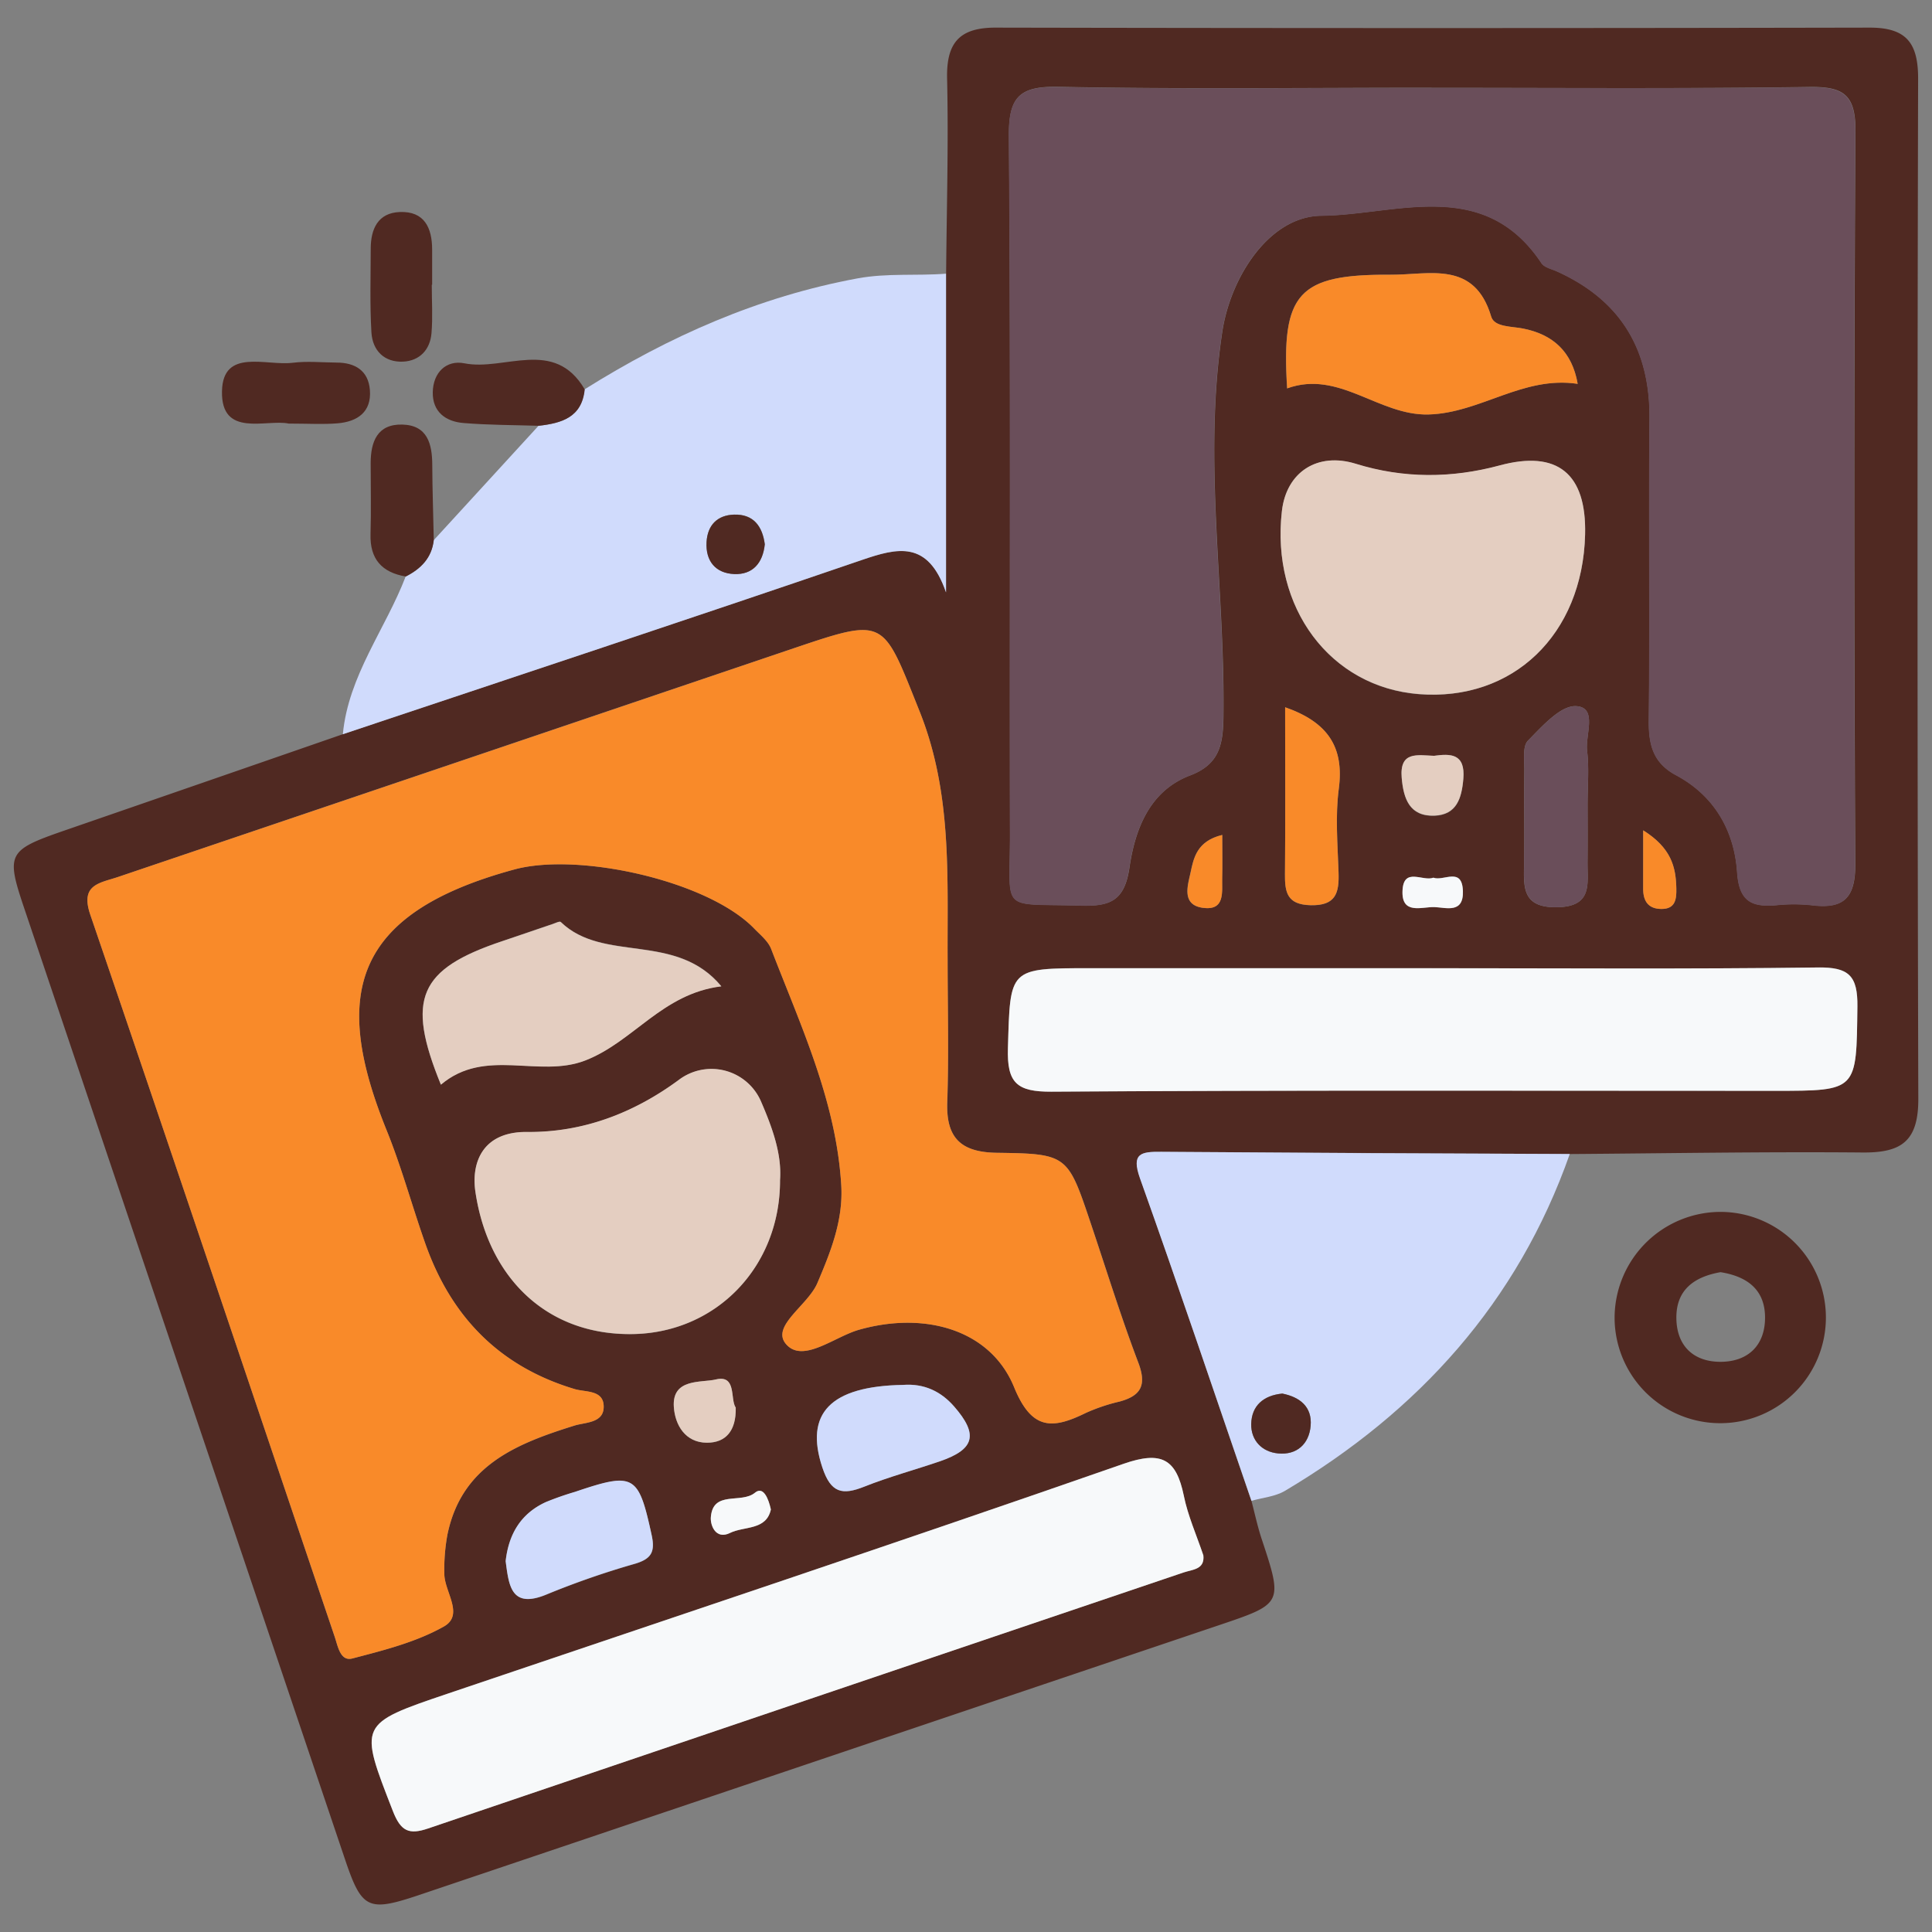
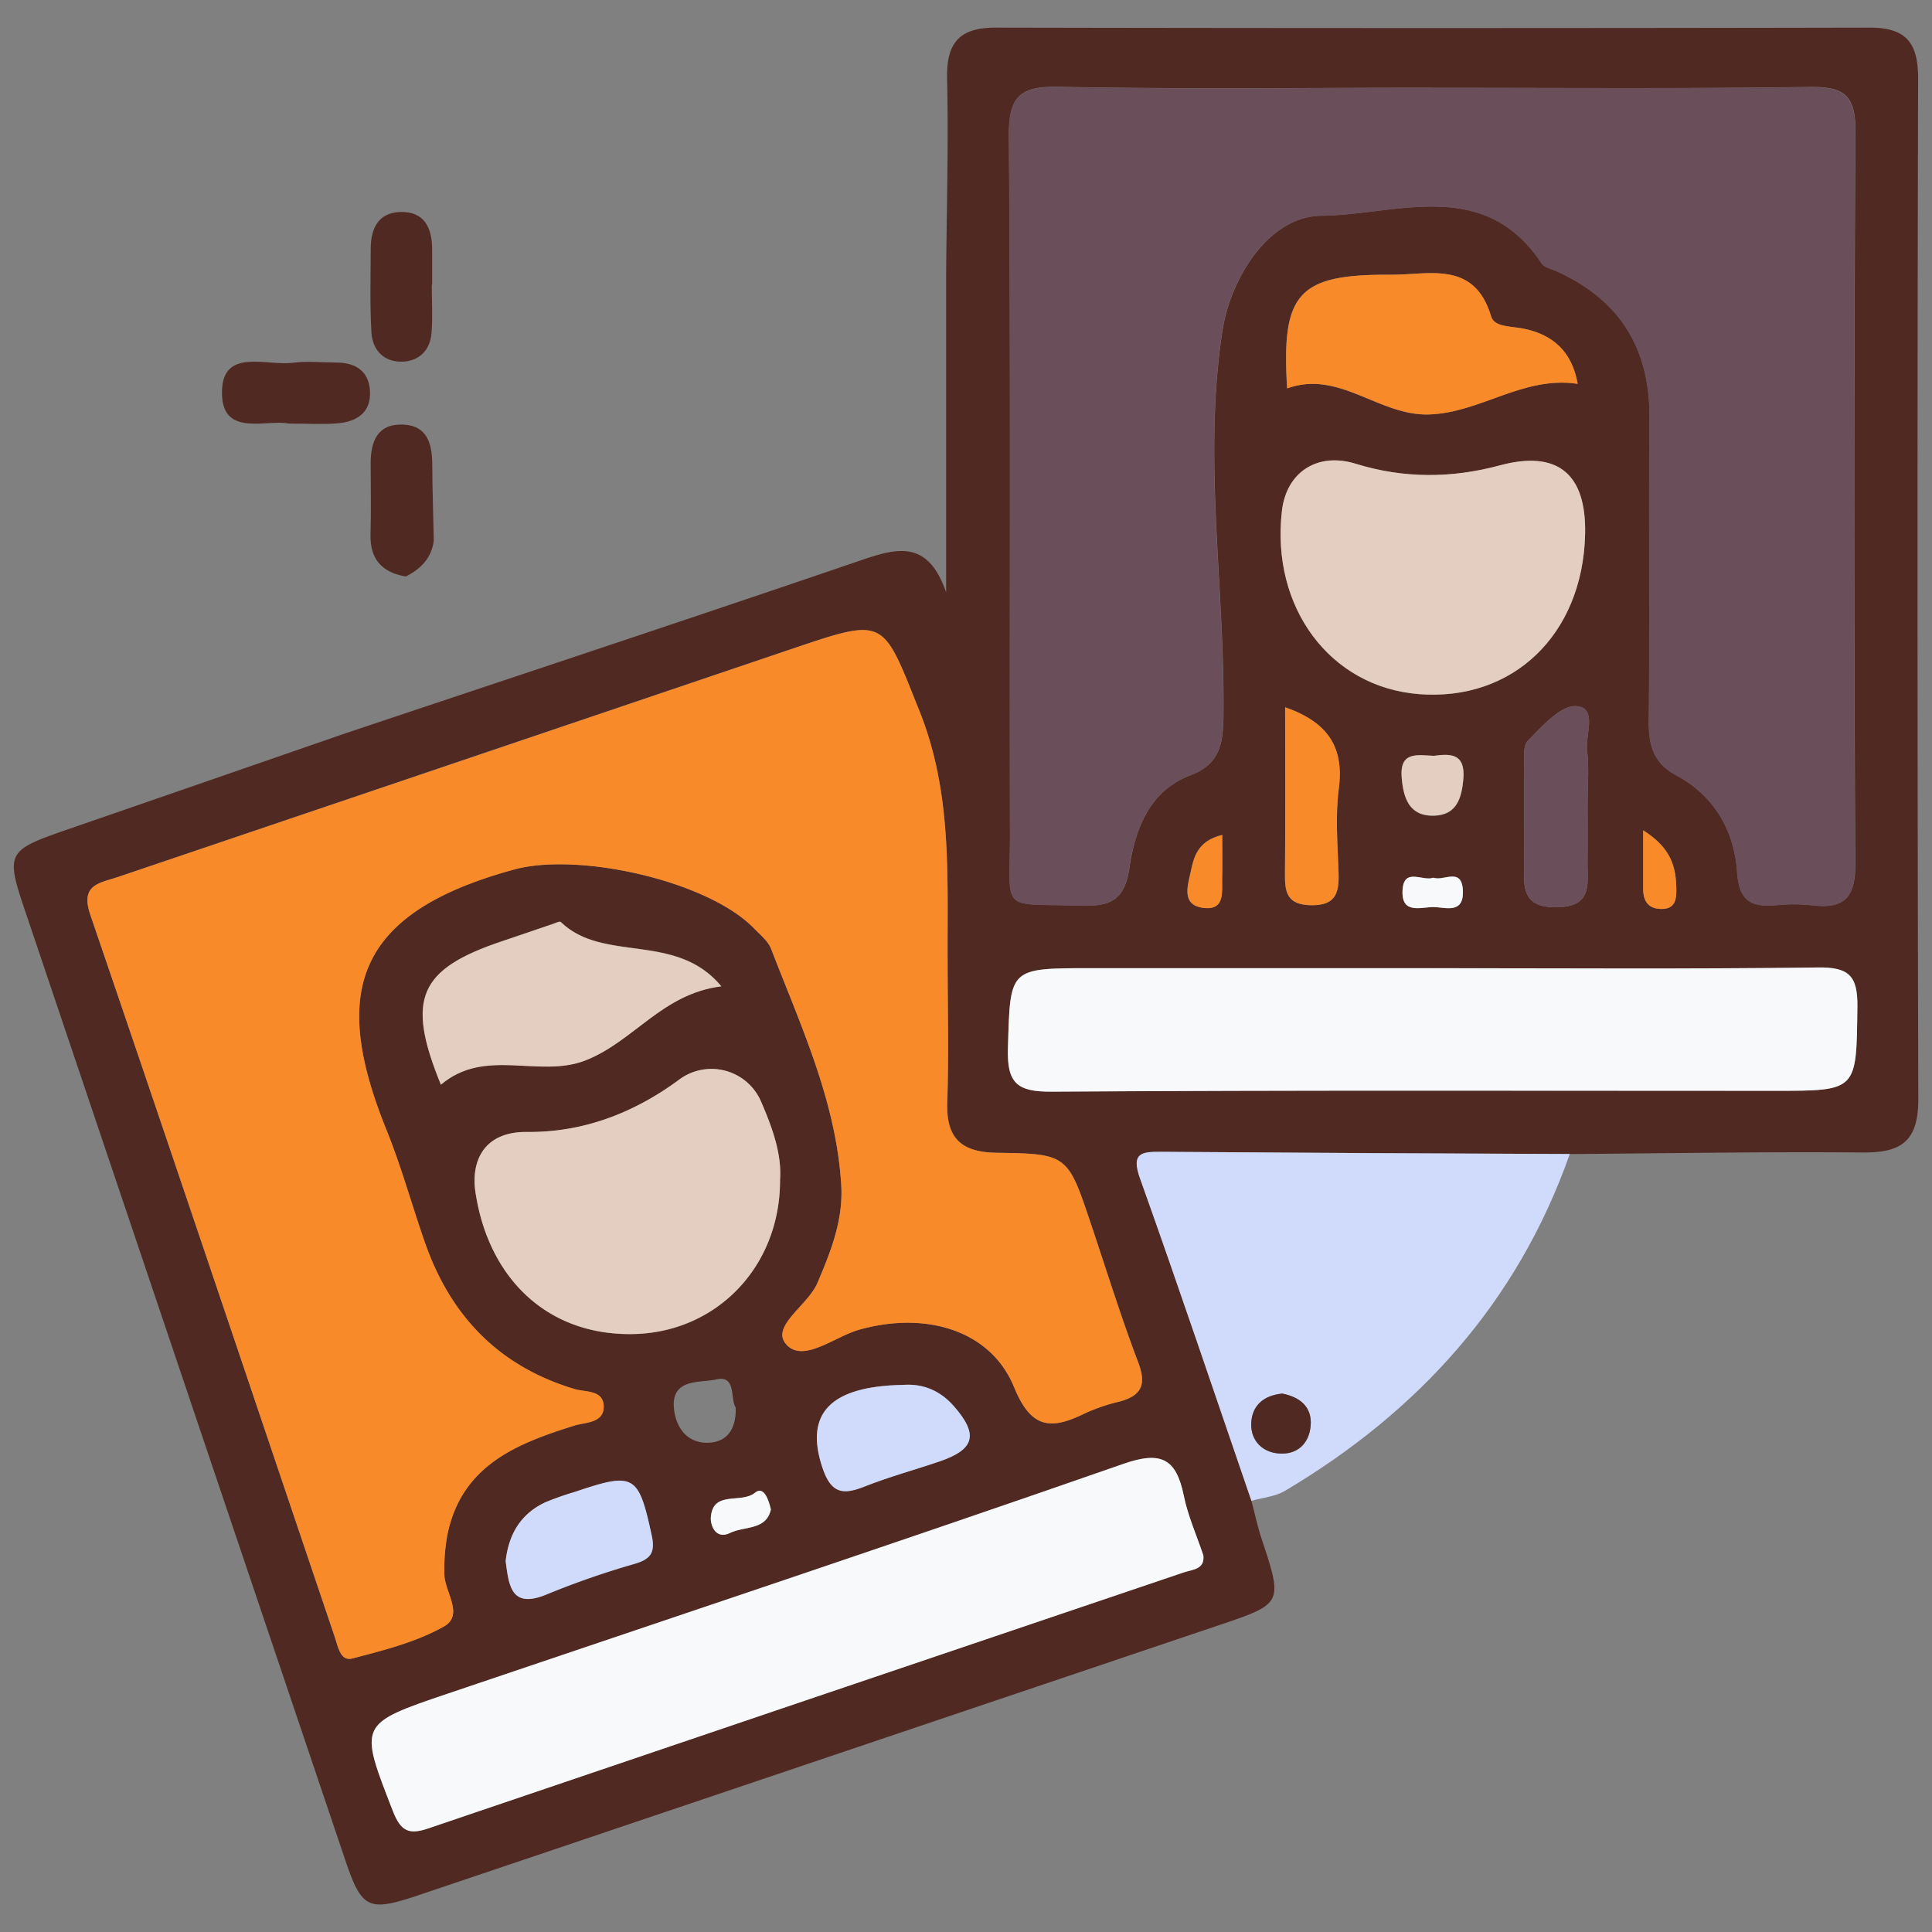
<svg xmlns="http://www.w3.org/2000/svg" id="Layer_1" data-name="Layer 1" viewBox="0 0 700 700">
  <rect x="0" y="0" width="700" height="700" fill="#808080" stroke="none" />
  <defs>
    <style>.cls-1{fill:#502922;}.cls-2{fill:#d0dbfc;}.cls-3{fill:#f98a29;}.cls-4{fill:#6a4e5a;}.cls-5{fill:#f7f9fa;}.cls-6{fill:#e4cec1;}</style>
  </defs>
  <title>cuidados</title>
  <path class="cls-1" d="M453.42,543.78c1.23,4.63,2.21,9.33,3.72,13.86,7.66,23.08,7.57,23.42-14.63,30.91q-145.24,49-290.51,98c-18.59,6.26-20.89,5.22-26.94-12.71Q66.79,501.22,8.61,328.58C2.16,309.43,3,308,22.65,301.16Q73.47,283.61,124.27,266c62.67-21,125.42-41.71,188-63.11,13-4.43,24-7.23,30.53,11.73V99.16c.19-23.56.89-47.14.35-70.69-.29-13,4.46-18.49,17.65-18.46q158.34.32,316.68,0c13.33,0,17.52,5.66,17.49,18.55q-.46,184.86.07,369.72c0,15.26-6.18,19.42-20.18,19.29-35.34-.32-70.68.31-106,.56q-74-.36-148-.8c-7.18-.05-11,.35-7.72,9.66C426.91,465.77,440,504.82,453.42,543.78Zm-110.08-196c-.16-30.4,1.69-60.57-10.2-90.17-13.42-33.42-12-34.07-45.6-22.72Q165,276.31,42.61,317.8C36,320,29,320.5,32.71,331.4c29.77,87.13,59.08,174.42,88.55,261.66,1.17,3.46,2,9,6.4,7.83,11.32-2.95,23.06-5.9,33.12-11.56,7.53-4.24.21-12.59.19-19.12a69.45,69.45,0,0,1,1.16-14.27c5.18-24.93,24.92-32.84,46.05-39.42,4-1.25,11.08-.82,10.52-7.52-.45-5.39-6.69-4.56-10.47-5.69-27.32-8.18-44.83-26.28-54.15-52.77-4.8-13.63-8.59-27.66-14-41C120.44,361,127,331.11,186.42,315c23.19-6.29,70,4.06,86.83,21.41,2.23,2.3,5,4.54,6.14,7.37,10.73,27.86,23.58,55.15,25.41,85.62.76,12.66-3.77,24-8.67,35.51C292.68,473,279.2,480.52,284.8,487c6.1,7.07,17.5-2.67,26.43-5.2,24-6.8,47.72,0,56.28,20.92,6.42,15.7,14,15.07,26,9.18a66.11,66.11,0,0,1,12.16-4.09c7.9-2.12,9.84-6.07,6.77-14.14-6.27-16.5-11.49-33.41-17.12-50.15-8.43-25.08-8.42-25.49-34.08-25.84-13-.18-18.5-5.27-18-18.41C343.79,382.13,343.34,365,343.34,347.8Zm175.38-316c-45.06,0-90.12.57-135.16-.33-14.18-.29-18.14,3.63-18,17.92.68,84.21.22,168.43.4,252.64.06,29.08-4.1,25.22,25.39,26.08,10.54.31,16.07-1.34,17.89-13.78,2-13.59,7.1-27.73,22-33.38,10.69-4.06,11.92-11.3,12.05-21.36.61-46.47-7.48-92.86-.41-139.43,3-19.76,17-41.77,35.92-42,27.18-.28,58.81-14.23,79.72,17.16,1,1.55,3.67,2.11,5.62,3,22.95,10.37,33.76,28.12,33.53,53.3-.32,36.47.14,73-.25,109.42-.1,8.82,1.57,15.39,9.92,19.85,13.88,7.42,21.06,20.16,22.08,35.15.72,10.57,5.28,12.67,14.13,11.93a62,62,0,0,1,12.85,0c11.64,1.47,15.89-2.58,15.82-15q-.74-132.76.05-265.52c.09-13.34-4.56-16.08-16.7-15.93C609.92,32.18,564.32,31.82,518.72,31.82Zm.06,319H395c-29.64,0-28.95,0-29.81,28.93-.38,12.66,3.21,15.89,15.83,15.81,87.35-.58,174.71-.31,262.06-.31,30,0,29.51,0,29.89-30.46.15-11.29-3.13-14.38-14.34-14.23C612,351.15,565.4,350.8,518.78,350.8ZM436,563.55c-2.5-7.43-5.62-14.38-7.13-21.66-2.76-13.3-8-16.33-21.92-11.49-81.32,28.36-163,55.56-244.62,83.2-32.63,11.06-32.27,11-20,42.56,2.87,7.38,5.85,8.68,12.79,6.32q136.76-46.5,273.6-92.71C432.16,568.61,436.54,568.69,436,563.55Zm-153.38-136c.69-9.42-2.83-19.07-6.85-28.33a19.57,19.57,0,0,0-29.71-8c-16.42,12.14-34.88,19.15-55.08,18.95-16.24-.16-20.26,11.22-18.74,21.6,4.54,30.91,25.65,52.24,57.25,51.62C259.66,482.75,282.71,458.92,282.62,427.54ZM574.31,193.67c.55-22.14-10.06-30.68-30.95-25-17.42,4.69-34.77,4.78-52.15-.6-13.93-4.31-25.14,3-26.75,17.12-4,35,17.51,63.79,49.61,66.33C548.15,254.17,573.41,229.93,574.31,193.67ZM159.75,393c16.09-13.64,35.42-2.25,52.32-8.81,17.49-6.78,27.85-24.21,49.3-26.86-16.47-19.87-42.67-8.34-58.17-23.3-.4-.39-2,.41-3,.75-6.06,2-12.1,4.14-18.16,6.17C151.71,351.15,147,361.88,159.75,393ZM571.62,139.08c-2-11.7-9-17.93-19.86-20.05-4.23-.83-10.35-.5-11.49-4.32-6.1-20.49-22.45-15.08-36.45-15.17-33.55-.2-39.64,6.64-37.48,41.18,18.82-6.81,33.17,9.94,51.25,9.45C536.33,149.67,551.82,136.07,571.62,139.08ZM327.28,501.76c-26.55.47-35.81,10.42-29.32,29.94,3.09,9.29,7.23,10.11,15.24,6.92,8.89-3.54,18.2-6,27.27-9.14,12.69-4.34,14.1-9.7,5.24-19.87C340.87,504.05,334.76,501.24,327.28,501.76ZM183.21,565.64c1.17,8.85,1.92,17.52,15.08,12a302.39,302.39,0,0,1,31.7-11c5.88-1.74,7.45-4.18,6.14-10.29-4.76-22-6.26-23.06-27.8-15.77a108,108,0,0,0-10.56,3.7C188.67,548.39,184.28,555.9,183.21,565.64Zm392-274.34c0-6.43.6-12.94-.18-19.29-.71-5.74,3.89-15.64-3.91-16.16-5.64-.37-12.41,7.32-17.54,12.53-2,2.06-1.24,7.15-1.29,10.87-.14,11.26.08,22.53-.1,33.79-.14,8.45-.7,15.86,11.9,15.67,13.16-.19,11-8.66,11.1-16.48C575.28,305.25,575.21,298.28,575.21,291.3Zm-109.58-35c0,21.1.11,40.76-.06,60.42-.06,6.61.77,11.05,9.24,11.27,9.3.23,10.41-4.55,10.17-11.9-.33-10.09-1.21-20.35.09-30.28C487.05,270.72,481.16,261.69,465.63,256.26Zm54,17.58c-6.16-.23-12.58-1.75-11.76,8,.65,7.74,2.95,14,11.85,13.7,8-.29,9.87-6.19,10.47-13.32C531,273,525.62,273,519.63,273.84ZM266.57,510c-2.1-3,.39-12-7.18-10.18-5.29,1.25-16-.56-15.24,10,.45,6.51,4.13,12.87,11.94,12.92C262.92,522.74,266.76,518.44,266.57,510ZM595.36,300.85c0,8.94,0,15.1,0,21.26,0,4.28,1.77,7.12,6.43,7.22,5.33.11,5.67-3.63,5.58-7.55C607.19,314.2,605.58,307.27,595.36,300.85Zm-152.52,1.67c-9.28,2.25-10.36,8.44-11.53,13.7-1,4.66-3.31,11.62,4.46,12.7,8.23,1.14,6.9-5.84,7-10.89C442.94,313.34,442.84,308.64,442.84,302.52ZM279.3,546.9c-.86-3.94-2.7-8.57-5.74-6.07-5,4.14-15.25-1-16,8.88-.24,3,1.87,8.24,6.94,5.71S277.68,554.54,279.3,546.9ZM519.34,318c-3.79,1.5-10.68-3.82-11.17,4.49-.54,9.17,7.05,6,11.62,6.17,4.17.17,10.54,2.43,10.25-5.84C529.73,313.9,523.06,319.36,519.34,318Z" />
-   <path class="cls-2" d="M342.75,99.16V214.64c-6.54-19-17.57-16.16-30.53-11.73-62.53,21.4-125.28,42.14-188,63.11,2-21.27,15.42-38,22.76-57.14,5.46-2.77,9.4-6.71,10.14-13.13l38-41.48c8.28-.94,15.65-3,16.65-13.18,30.6-19.21,63.08-33.59,98.9-40.22C321.5,98.87,332.11,100,342.75,99.16Zm-65.64,98c-.87-6.5-4.08-10.93-11.11-10.73-6.08.17-9.67,3.79-10,9.94-.4,6.92,3.33,11.3,10,11.59S276.4,204,277.11,197.2Z" />
  <path class="cls-2" d="M453.42,543.78c-13.39-39-26.51-78-40.38-116.8-3.32-9.31.54-9.71,7.72-9.66q74,.56,148,.8C549.83,471.89,514,511.41,465.53,540.18,462,542.26,457.48,542.62,453.42,543.78Zm11.19-38.86c-6.89.67-11.14,4.44-11.27,11.06-.11,5.94,3.91,10.09,9.74,10.64,6.74.65,11.23-3.42,11.79-10C475.46,509.71,471,506.19,464.61,504.92Z" />
-   <path class="cls-1" d="M623.48,439.09A38.28,38.28,0,1,1,585,477.85,38.46,38.46,0,0,1,623.48,439.09Zm-.1,21.84c-9.54,1.68-16.12,6.38-16,16.69s6.53,15.91,16.27,15.79,15.94-6,15.86-16.21S632.7,462.42,623.38,460.93Z" />
  <path class="cls-1" d="M104.61,153.47c-8.11-1.69-24.58,5.28-24.18-11.78.36-15.64,16-9.05,25.59-10.25,5.23-.66,10.61-.11,15.93-.07,6.7,0,11.52,2.92,12.07,9.94.63,8-4.55,11.47-11.72,12.07C117,153.82,111.68,153.47,104.61,153.47Z" />
-   <path class="cls-1" d="M211.86,141.09c-1,10.14-8.37,12.24-16.65,13.18-9.08-.28-18.18-.25-27.22-1-6.52-.51-11.33-4.05-11.19-11.19s4.92-11.73,11.43-10.45C182.81,134.55,200.81,122.24,211.86,141.09Z" />
  <path class="cls-1" d="M157.17,195.75c-.74,6.42-4.68,10.36-10.14,13.13-8.66-1.47-13.06-6.3-12.78-15.38.25-8.55.05-17.11.05-25.67,0-7.83,2.44-14.25,11.51-14s10.79,7,10.81,14.69C156.65,177.59,157,186.67,157.17,195.75Z" />
  <path class="cls-1" d="M156.44,103.19c0,5.84.38,11.72-.1,17.52-.5,6-4.29,10-10.24,10.32-6.84.32-11.14-4-11.53-10.62-.59-10.06-.27-20.18-.25-30.28,0-7.15,2.61-13,10.52-13.31,8.9-.36,11.73,5.7,11.73,13.62q0,6.38,0,12.75Z" />
  <path class="cls-3" d="M343.34,347.8c0,17.16.45,34.33-.15,51.47-.47,13.14,5.07,18.23,18,18.41,25.66.35,25.65.76,34.08,25.84,5.63,16.74,10.85,33.65,17.12,50.15,3.07,8.07,1.13,12-6.77,14.14a66.11,66.11,0,0,0-12.16,4.09c-12,5.89-19.56,6.52-26-9.18C359,481.79,335.2,475,311.23,481.8c-8.93,2.53-20.33,12.27-26.43,5.2-5.6-6.48,7.88-14,11.33-22.08,4.9-11.48,9.43-22.85,8.67-35.51-1.83-30.47-14.68-57.76-25.41-85.62-1.1-2.83-3.91-5.07-6.14-7.37-16.8-17.35-63.64-27.7-86.83-21.41-59.42,16.1-66,45.95-46.34,94.5,5.41,13.37,9.2,27.4,14,41,9.32,26.49,26.83,44.59,54.15,52.77,3.78,1.13,10,.3,10.47,5.69.56,6.7-6.53,6.27-10.52,7.52-21.13,6.58-40.87,14.49-46.05,39.42A69.45,69.45,0,0,0,161,570.21c0,6.53,7.34,14.88-.19,19.12-10.06,5.66-21.8,8.61-33.12,11.56-4.37,1.14-5.23-4.37-6.4-7.83C91.79,505.82,62.48,418.53,32.71,331.4,29,320.5,36,320,42.61,317.8q122.48-41.42,244.93-82.89c33.61-11.35,32.18-10.7,45.6,22.72C345,287.23,343.18,317.4,343.34,347.8Z" />
  <path class="cls-4" d="M518.72,31.82c45.6,0,91.2.36,136.78-.24,12.14-.15,16.79,2.59,16.7,15.93q-.88,132.75-.05,265.52c.07,12.43-4.18,16.48-15.82,15a62,62,0,0,0-12.85,0c-8.85.74-13.41-1.36-14.13-11.93-1-15-8.2-27.73-22.08-35.15-8.35-4.46-10-11-9.92-19.85.39-36.47-.07-72.95.25-109.42.23-25.18-10.58-42.93-33.53-53.3-2-.88-4.59-1.44-5.62-3C537.54,64,505.91,77.93,478.73,78.21c-19,.2-32.92,22.21-35.92,42-7.07,46.57,1,93,.41,139.43-.13,10.06-1.36,17.3-12.05,21.36-14.86,5.65-20,19.79-22,33.38-1.82,12.44-7.35,14.09-17.89,13.78-29.49-.86-25.33,3-25.39-26.08-.18-84.21.28-168.43-.4-252.64-.11-14.29,3.85-18.21,18-17.92C428.6,32.39,473.66,31.82,518.72,31.82Z" />
  <path class="cls-5" d="M518.78,350.8c46.62,0,93.24.35,139.85-.26,11.21-.15,14.49,2.94,14.34,14.23-.38,30.46.16,30.46-29.89,30.46-87.35,0-174.71-.27-262.06.31-12.62.08-16.21-3.15-15.83-15.81.86-28.91.17-28.93,29.81-28.93Z" />
  <path class="cls-5" d="M436,563.55c.54,5.14-3.84,5.06-7.27,6.22q-136.82,46.29-273.6,92.71c-6.94,2.36-9.92,1.06-12.79-6.32-12.28-31.58-12.64-31.5,20-42.56C243.9,586,325.63,558.76,407,530.4c13.88-4.84,19.16-1.81,21.92,11.49C430.38,549.17,433.5,556.12,436,563.55Z" />
  <path class="cls-6" d="M282.62,427.54c.09,31.38-23,55.21-53.13,55.8-31.6.62-52.71-20.71-57.25-51.62-1.52-10.38,2.5-21.76,18.74-21.6,20.2.2,38.66-6.81,55.08-18.95a19.57,19.57,0,0,1,29.71,8C279.79,408.47,283.31,418.12,282.62,427.54Z" />
  <path class="cls-6" d="M574.31,193.67c-.9,36.26-26.16,60.5-60.24,57.8-32.1-2.54-53.63-31.32-49.61-66.33,1.61-14.07,12.82-21.43,26.75-17.12,17.38,5.38,34.73,5.29,52.15.6C564.25,163,574.86,171.53,574.31,193.67Z" />
  <path class="cls-6" d="M159.75,393c-12.72-31.15-8-41.88,22.27-52,6.06-2,12.1-4.13,18.16-6.17,1-.34,2.62-1.14,3-.75,15.5,15,41.7,3.43,58.17,23.3-21.45,2.65-31.81,20.08-49.3,26.86C195.17,390.78,175.84,379.39,159.75,393Z" />
  <path class="cls-3" d="M571.62,139.08c-19.8-3-35.29,10.59-54,11.09-18.08.49-32.43-16.26-51.25-9.45-2.16-34.54,3.93-41.38,37.48-41.18,14,.09,30.35-5.32,36.45,15.17,1.14,3.82,7.26,3.49,11.49,4.32C562.6,121.15,569.58,127.38,571.62,139.08Z" />
  <path class="cls-2" d="M327.27,501.78c7.49-.54,13.6,2.27,18.44,7.83,8.86,10.17,7.45,15.53-5.24,19.87-9.07,3.1-18.38,5.6-27.27,9.14-8,3.19-12.15,2.37-15.24-6.92C291.47,512.18,300.73,502.23,327.27,501.78Z" />
  <path class="cls-2" d="M183.21,565.64c1.07-9.74,5.46-17.25,14.56-21.42a108,108,0,0,1,10.56-3.7c21.54-7.29,23-6.26,27.8,15.77,1.31,6.11-.26,8.55-6.14,10.29a302.39,302.39,0,0,0-31.7,11C185.13,583.16,184.38,574.49,183.21,565.64Z" />
  <path class="cls-4" d="M575.21,291.3c0,7,.07,13.95,0,20.93-.1,7.82,2.06,16.29-11.1,16.48-12.6.19-12-7.22-11.9-15.67.18-11.26,0-22.53.1-33.79.05-3.72-.74-8.81,1.29-10.87,5.13-5.21,11.9-12.9,17.54-12.53,7.8.52,3.2,10.42,3.91,16.16C575.81,278.36,575.21,284.87,575.21,291.3Z" />
  <path class="cls-3" d="M465.63,256.26c15.53,5.43,21.42,14.46,19.44,29.51-1.3,9.93-.42,20.19-.09,30.28.24,7.35-.87,12.13-10.17,11.9-8.47-.22-9.3-4.66-9.24-11.27C465.74,297,465.63,277.36,465.63,256.26Z" />
  <path class="cls-6" d="M519.63,273.84c6-.82,11.32-.81,10.56,8.34-.6,7.13-2.49,13-10.47,13.32-8.9.31-11.2-6-11.85-13.7C507.05,272.09,513.47,273.61,519.63,273.84Z" />
-   <path class="cls-6" d="M266.57,510c.19,8.46-3.65,12.76-10.48,12.71-7.81-.05-11.49-6.41-11.94-12.92-.73-10.53,9.95-8.72,15.24-10C267,498,264.47,507,266.57,510Z" />
-   <path class="cls-3" d="M595.36,300.85c10.22,6.42,11.83,13.35,12,20.93.09,3.92-.25,7.66-5.58,7.55-4.66-.1-6.41-2.94-6.43-7.22C595.35,316,595.36,309.79,595.36,300.85Z" />
+   <path class="cls-3" d="M595.36,300.85c10.22,6.42,11.83,13.35,12,20.93.09,3.92-.25,7.66-5.58,7.55-4.66-.1-6.41-2.94-6.43-7.22C595.35,316,595.36,309.79,595.36,300.85" />
  <path class="cls-3" d="M442.84,302.52c0,6.12.1,10.82,0,15.51-.14,5.05,1.19,12-7,10.89-7.77-1.08-5.5-8-4.46-12.7C432.48,311,433.56,304.77,442.84,302.52Z" />
  <path class="cls-5" d="M279.3,546.9c-1.62,7.64-9.69,6-14.81,8.52s-7.18-2.69-6.94-5.71c.76-9.86,11-4.74,16-8.88C276.6,538.33,278.44,543,279.3,546.9Z" />
  <path class="cls-5" d="M519.34,318c3.72,1.41,10.39-4.05,10.7,4.82.29,8.27-6.08,6-10.25,5.84-4.57-.19-12.16,3-11.62-6.17C508.66,314.13,515.55,319.45,519.34,318Z" />
-   <path class="cls-1" d="M277.09,197.21C276.4,204,272.71,208.29,266,208s-10.4-4.67-10-11.59c.35-6.15,3.94-9.77,10-9.94C273,186.27,276.24,190.7,277.09,197.21Z" />
  <path class="cls-1" d="M464.61,504.92c6.35,1.27,10.85,4.79,10.26,11.67-.56,6.61-5.05,10.68-11.79,10-5.83-.55-9.85-4.7-9.74-10.64C453.47,509.36,457.72,505.59,464.61,504.92Z" />
</svg>